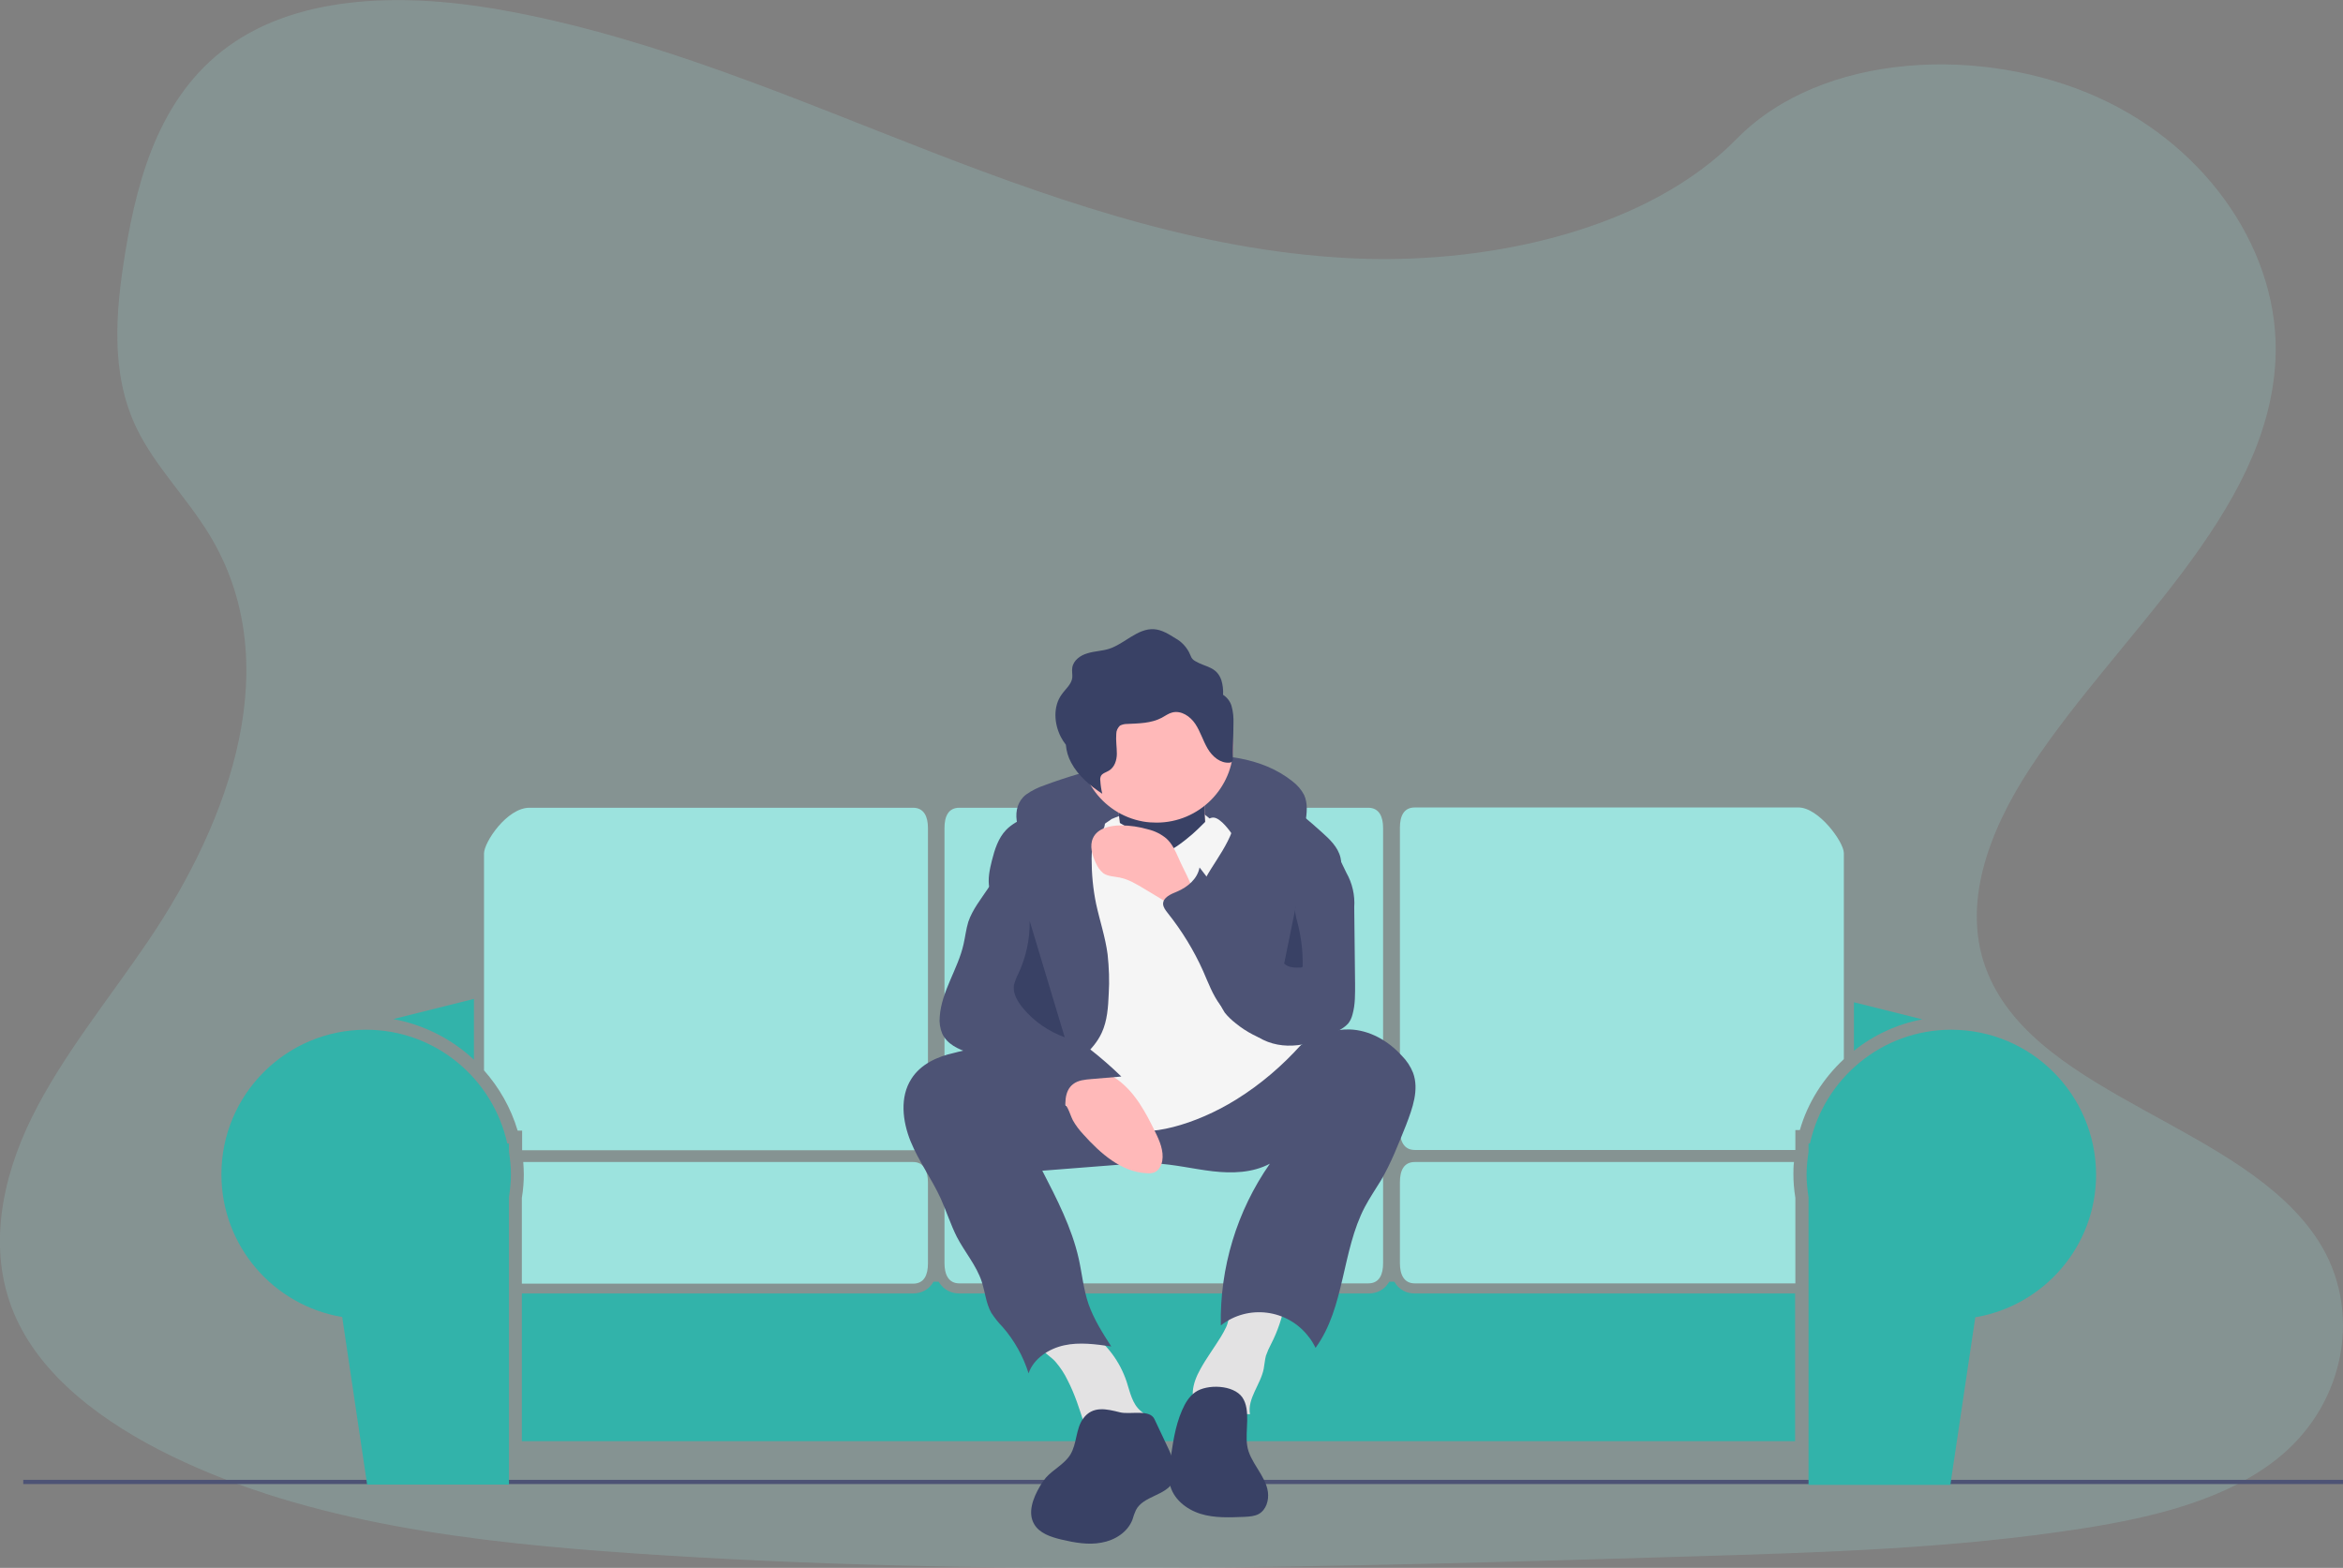
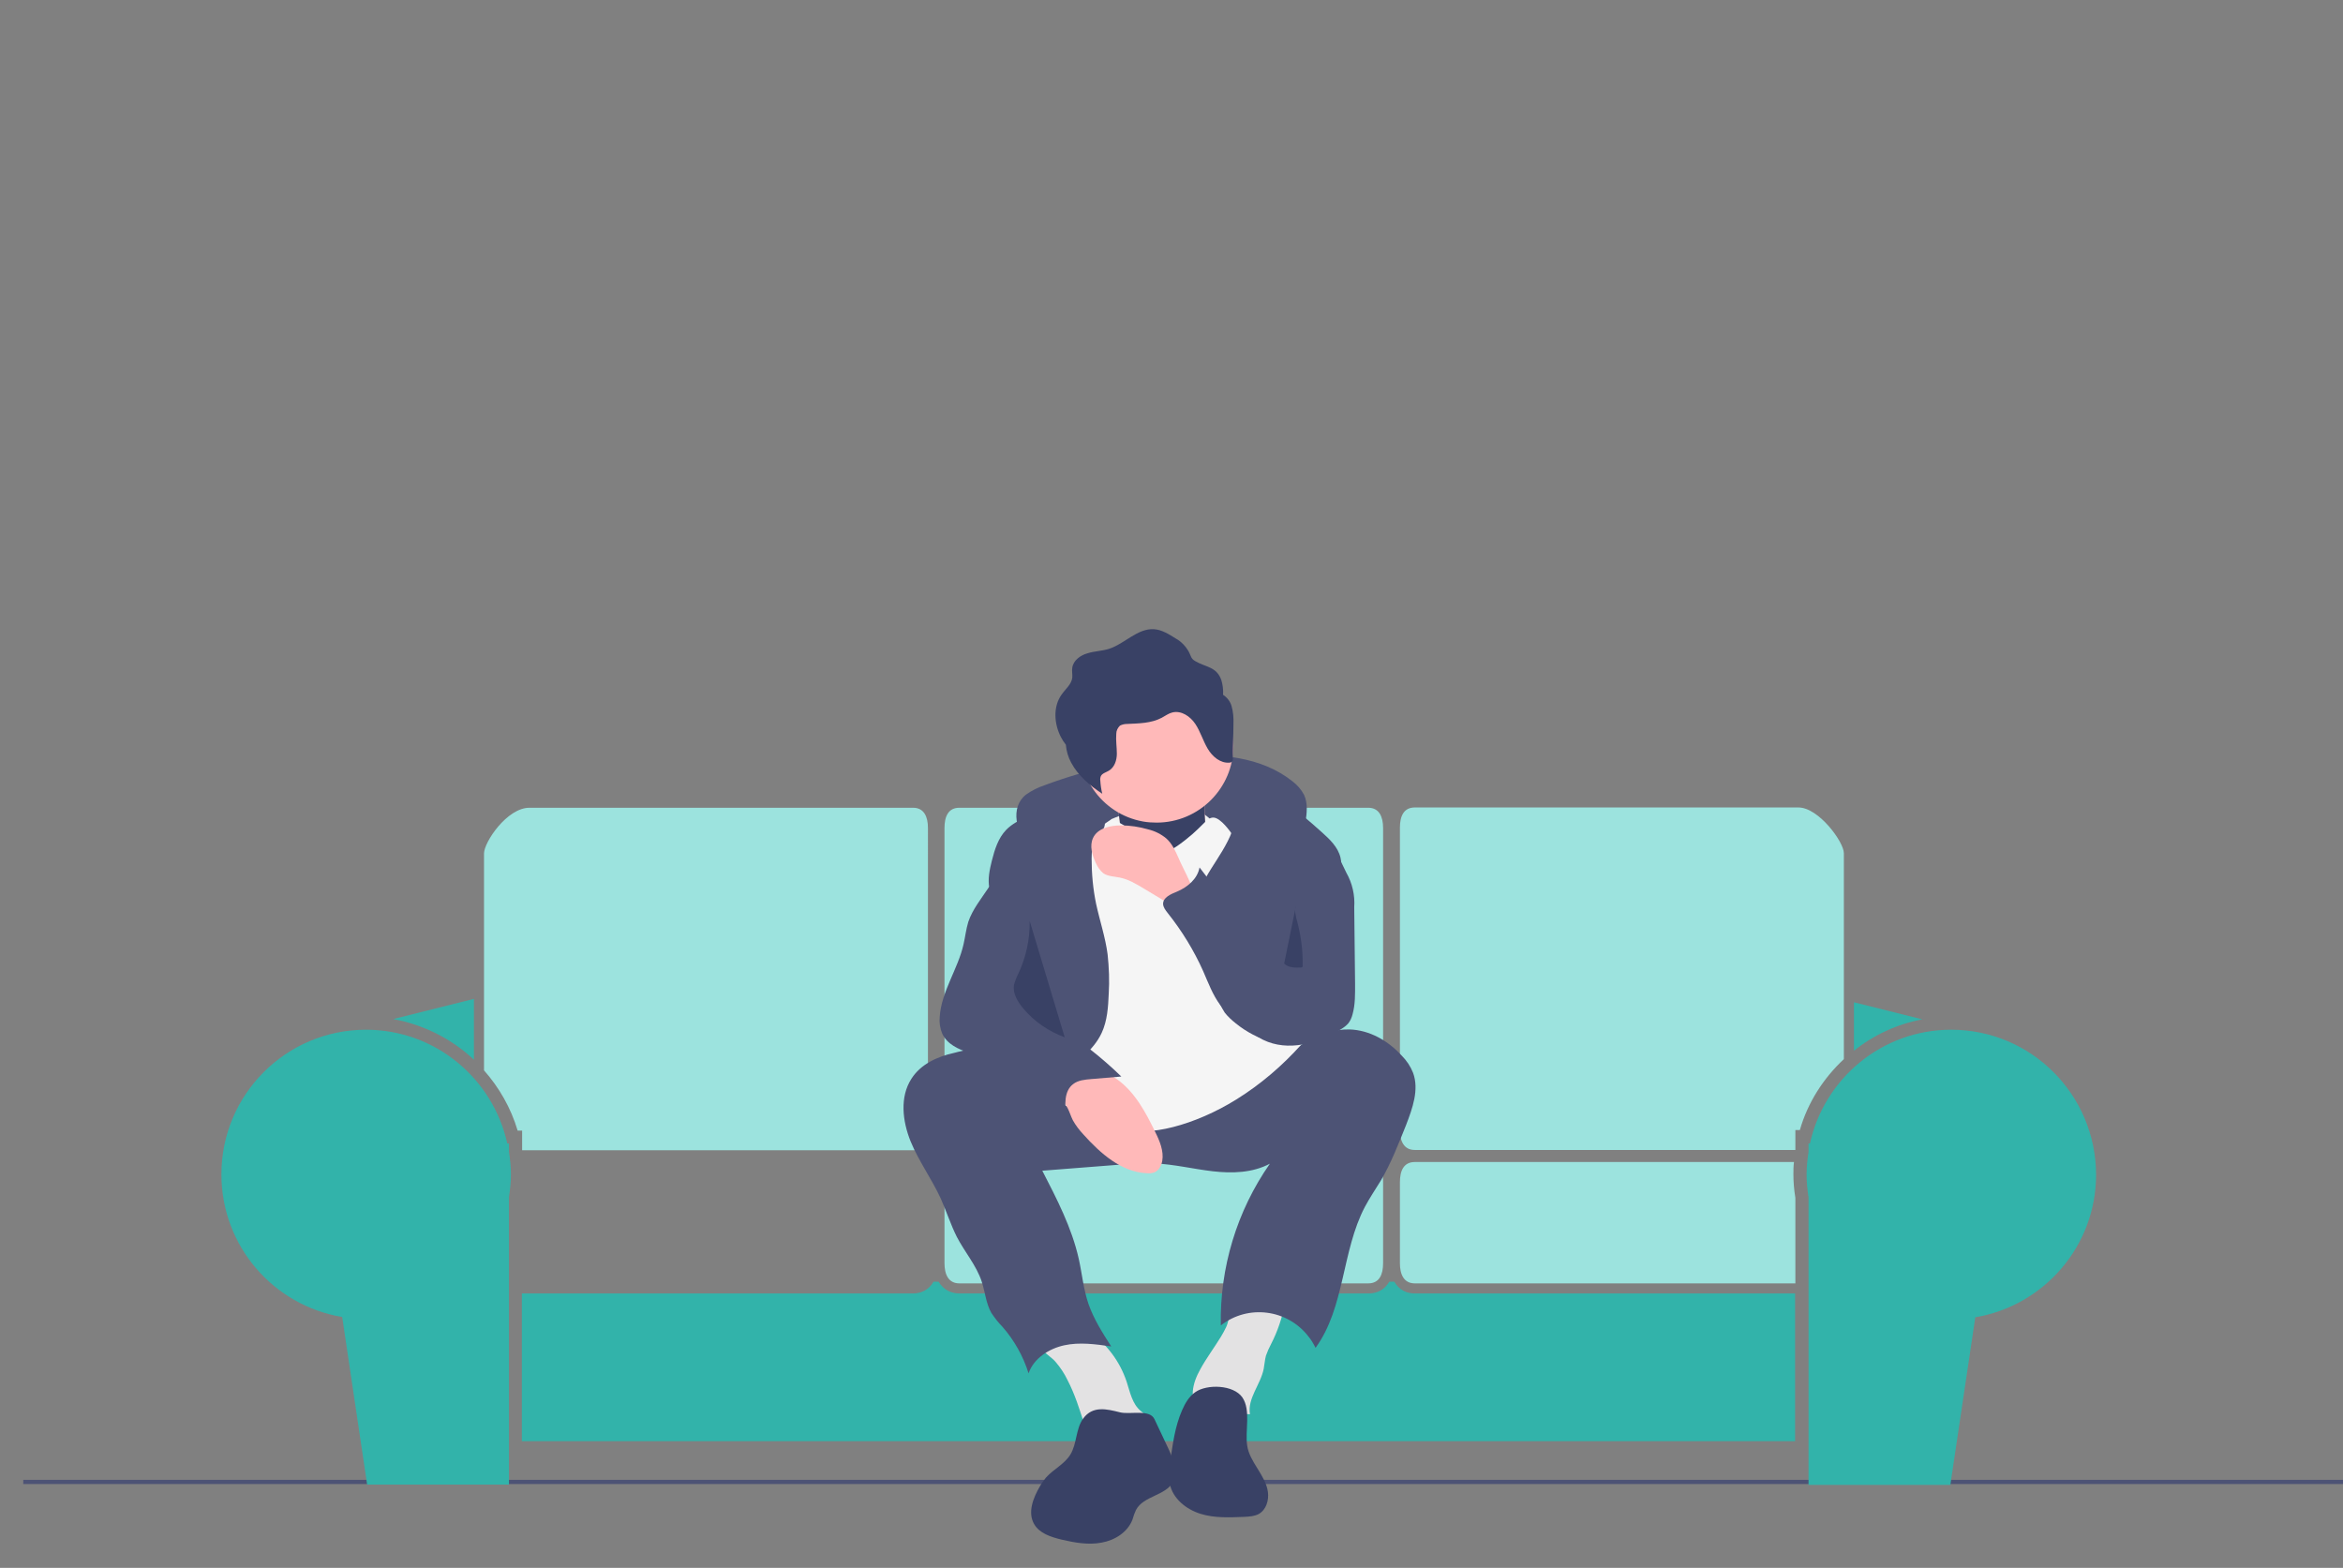
<svg xmlns="http://www.w3.org/2000/svg" version="1.1" id="fe81b68b-c9de-476a-9f58-a3e8b1d65bc7" x="0px" y="0px" viewBox="0 0 836 559.4" style="enable-background:new 0 0 836 559.4;" xml:space="preserve">
  <rect x="0" y="0" width="836" height="559.4" fill="#808080" stroke="none" />
  <style type="text/css">
	.st0{opacity:0.2;fill:#9CE3DE;enable-background:new    ;}
	.st1{fill:#4D5375;}
	.st2{fill:none;}
	.st3{fill:#32B3AA;}
	.st4{fill:#9CE3DE;}
	.st5{fill:#3F3D56;}
	.st6{fill:#F2F2F2;}
	.st7{fill:#FFB9B9;}
	.st8{fill:#394165;enable-background:new    ;}
	.st9{fill:#E3E2E3;}
	.st10{fill:#F5F5F5;}
</style>
-   <path class="st0" d="M485.7,92.3c-53.6-1.9-104.6-19.2-153.4-38.1S235.3,14.3,183,4.3c-33.6-6.5-72.1-7.4-99.2,10.6  C57.7,32.3,49.3,62.2,44.7,90c-3.4,20.9-5.4,42.9,3.9,62.5c6.5,13.6,18,25,26,38.1c27.7,45.3,8.1,101.2-21.9,145.4  c-14.1,20.8-30.4,40.6-41.3,62.6C0.5,420.7-4.5,446,5,468.6c9.4,22.4,31.9,39.1,56.2,50.9c49.4,24,107.7,30.8,164.5,34.7  c125.7,8.6,252.1,4.9,378.2,1.1c46.7-1.4,93.5-2.8,139.4-10c25.5-4,51.8-10.4,70.3-25.7c23.5-19.5,29.3-52.5,13.6-76.9  c-26.4-41-99.4-51.2-117.8-95.1c-10.2-24.2,0.3-51.2,15-73.6c31.7-48.2,84.7-90.4,87.5-145.5c1.9-37.8-23.6-75.7-63-93.6  c-41.3-18.8-98.7-16.4-129.2,14.6C588.3,81.6,533.1,93.9,485.7,92.3L485.7,92.3z" />
  <g>
    <path class="st1" d="M8.3,528H836v1.5H8.3V528z" />
  </g>
  <g>
    <g>
      <path class="st2" d="M334,407.6c-0.7,2.3-1.9,3.9-3.4,5c1.5,1,2.7,2.6,3.4,5c0.7-2.3,1.9-3.9,3.4-5    C336,411.5,334.7,409.9,334,407.6z" />
      <path class="st2" d="M496.5,455.1c-0.2,0.8-0.5,1.6-0.9,2.2h1.8C497,456.7,496.7,455.9,496.5,455.1z" />
      <path class="st2" d="M334,455.1c-0.2,0.8-0.5,1.6-0.9,2.2h1.8C334.6,456.7,334.3,456,334,455.1z" />
      <path class="st2" d="M496.5,407.5c-0.7,2.3-1.9,4-3.4,5c1.5,1,2.7,2.6,3.4,5c0.7-2.3,1.9-4,3.4-5    C498.4,411.5,497.2,409.9,496.5,407.5z" />
-       <path class="st3" d="M169.1,356.4l-28.8,7.2c10.9,2,20.9,7.1,28.8,14.5V356.4z" />
+       <path class="st3" d="M169.1,356.4l-28.8,7.2c10.9,2,20.9,7.1,28.8,14.5V356.4" />
      <path class="st3" d="M685.9,363.7l-24.4-6.1v17.3C668.5,369.3,676.8,365.4,685.9,363.7z" />
      <path class="st3" d="M504.8,461.5c-2.8,0-5.6-1.2-7.3-4.2h-1.8c-1.7,3-4.6,4.2-7.3,4.2H342.3c-2.8,0-5.6-1.2-7.4-4.2h-1.8    c-1.7,3-4.6,4.2-7.3,4.2H186.2v52.7h454.3v-52.7H504.8z" />
-       <path class="st4" d="M325.8,414.6H186.7c0.1,1.5,0.2,3,0.2,4.4c0,2.6-0.2,5.4-0.7,8.4V458h139.6c4,0,5.3-3.2,5.3-7.2v-28.9    C331.1,417.9,329.7,414.6,325.8,414.6z" />
      <path class="st4" d="M488.2,414.6H342.3c-4,0-5.3,3.2-5.3,7.2v28.9c0,4,1.4,7.2,5.3,7.2h145.9c4,0,5.3-3.2,5.3-7.2v-28.9    C493.6,417.9,492.2,414.6,488.2,414.6z" />
      <path class="st4" d="M640.1,414.6H504.8c-4,0-5.3,3.2-5.3,7.2v28.9c0,4,1.4,7.2,5.3,7.2h135.8v-30.5c-0.5-3.1-0.7-5.8-0.7-8.4    C639.9,417.6,639.9,416.2,640.1,414.6z" />
      <path class="st4" d="M186.2,410.4h139.6c4,0,5.3-3.2,5.3-7.2V295.4c0-4-1.4-7.2-5.3-7.2H188.9c-8,0-16.2,12.3-16.2,16.3v77.4    c5.4,6.1,9.6,13.4,12,21.5h1.6v7H186.2z" />
      <path class="st4" d="M342.3,410.4h145.9c4,0,5.3-3.2,5.3-7.2V295.4c0-4-1.4-7.2-5.3-7.2H342.3c-4,0-5.3,3.2-5.3,7.2v107.8    C337,407.2,338.3,410.4,342.3,410.4z" />
      <path class="st4" d="M657.9,377.9v-73.5c0-4-9-16.3-16.2-16.3H504.8c-4,0-5.3,3.2-5.3,7.2v107.8c0,4,1.4,7.2,5.3,7.2h135.8v-7.1    h1.6C645,393.4,650.6,384.7,657.9,377.9z" />
      <path class="st3" d="M181.5,408H181c-5.1-23.2-25.7-40.6-50.4-40.6c-28.5,0-51.6,23.1-51.6,51.6c0,25.6,18.6,46.8,43.1,50.9    l8.9,59.8h50.6V427.1c0.4-2.6,0.7-5.3,0.7-8.1c0-2.8-0.3-5.4-0.7-8.1V408H181.5z" />
      <path class="st3" d="M696.2,367.4c-24.7,0-45.3,17.4-50.4,40.6h-0.5v3c-0.4,2.6-0.7,5.3-0.7,8.1c0,2.8,0.3,5.4,0.7,8.1v102.6h50.6    l8.9-59.8c24.4-4.1,43.1-25.3,43.1-50.9C747.8,390.5,724.7,367.4,696.2,367.4z" />
    </g>
    <g>
      <rect x="399.5" y="324.1" class="st5" width="11" height="80.3" />
      <path class="st1" d="M366.1,283.5c2.1-1.5,4.4-2.6,6.8-3.4c15.3-5.7,31.4-9.2,47.7-10.4c14.2-1,29.5,0.2,40.6,9.1    c1.7,1.3,3.1,2.9,4.1,4.8c1.4,3,1,6.5,0.5,9.8c-0.1,1.3-0.4,2.5-0.9,3.7c-1.5,2.8-5.2,3.8-8.3,3.5c-3.2-0.3-6.2-1.7-9.3-2.3    c-1.9-0.3-3.9-0.5-5.9-0.6l-19.7-1.1c-12.3-0.7-24.7-1.3-36.7,1.2c-3.7,0.7-7.3,1.9-10.6,3.7c-2.7,1.5-4.6,3.8-7.1,0.9    C362.7,297.3,360.2,288.1,366.1,283.5z" />
      <path class="st6" d="M396.7,292.2c0,0,26.5-11.9,36.6,1.8c10.1,13.7-5.5,8.2-5.5,8.2l-17.4,5.5l-19.2-3.7L396.7,292.2z" />
      <path class="st7" d="M398,283.5c0,0,3.7,17.4,0.9,21.9c-2.7,4.6,15.5,11,15.5,11l17.4-7.3c0,0-4.6-28.3,0-33.8L398,283.5z" />
      <path class="st8" d="M398,283.5c0,0,3.7,17.4,0.9,21.9c-2.7,4.6,15.5,11,15.5,11l17.4-7.3c0,0-4.6-28.3,0-33.8L398,283.5z" />
      <path class="st9" d="M380.9,492.4c2.6,5,4.3,10.4,6,15.8c0.1,0.7,0.8,1.2,1.5,1.1h0.1h16.3c2,0,4.7-0.6,4.7-2.7    c0-1.4-1.5-2.3-2.5-3.2c-3-2.5-3.8-6.7-5-10.4c-2.4-7.2-7-13.4-13.2-17.7c-0.8-0.7-1.8-1.1-2.8-1.4c-1-0.1-2.1-0.1-3.1,0.2    c-2.9,0.6-13.5,2.5-11.5,6.7c0.9,1.8,4.1,3.6,5.4,5.3C378.4,488,379.8,490.1,380.9,492.4z" />
      <path class="st9" d="M437.5,473.5c-0.6,1.2-1.2,2.4-1.9,3.5c-2.4,3.9-5.1,7.5-7.3,11.5c-1.4,2.5-2.5,5.2-2.7,8s0.8,5.8,3.1,7.6    c2.4,1.8,5.6,1.9,8.5,1.5s5.9-1.3,8.8-1c-1-5.6,3.8-10.6,4.9-16.2c0.3-1.6,0.4-3.2,0.8-4.7c0.5-1.4,1.1-2.8,1.8-4.1    c2.4-4.6,4-9.5,5-14.6c0.1-0.6-14.5-0.7-15.8-0.4C438.5,465.3,439.1,470,437.5,473.5z" />
      <path class="st1" d="M325.2,384.9c-4.2,6.5-3.2,15.1-0.3,22.3c2.9,7.1,7.6,13.5,10.8,20.5c2,4.5,3.5,9.2,5.7,13.6    c2.8,5.4,7,10.2,8.9,16c1.2,3.7,1.5,7.7,3.4,11.1c1.2,1.8,2.5,3.5,4,5c4.2,4.8,7.4,10.5,9.3,16.6c1.8-5.3,7.2-8.8,12.7-10    s11.2-0.4,16.8,0.4c-3.1-4.8-6.2-9.7-8.1-15.1c-1.8-5.2-2.3-10.8-3.5-16.2c-2.5-11.1-7.8-21.3-13-31.4l26.9-2.1    c4.4-0.4,8.8-0.6,13.2-0.5c6.9,0.3,13.8,2,20.7,2.8c6.9,0.8,14.2,0.6,20.4-2.7c-11.8,16.9-17.9,37.1-17.5,57.7    c9.7-7.6,23.8-5.8,31.3,4c1,1.2,1.8,2.6,2.5,4c10.5-14.4,9.3-34.5,17.6-50.3c1.7-3.2,3.8-6.3,5.7-9.4c3.7-6.3,6.3-13.1,9-19.8    c2.3-6,4.7-12.6,2.5-18.6c-0.9-2.3-2.3-4.4-4-6.1c-4.8-5.3-11.5-9.2-18.7-9.4c-11-0.3-20.1,7.9-29.8,13.2    c-11.4,6.2-24.7,8.7-37.6,7.8c-13.3-0.9-25.9-5.3-38.6-9.1c-6.3-2-12.8-3.7-19.3-5c-5.4-1-10.6,0.1-15.9,1.5    C334.4,377,328.5,379.7,325.2,384.9z" />
      <path class="st7" d="M440.1,266.1c0,15.1-12.3,27.4-27.4,27.4c-1.6,0-3.3-0.1-4.9-0.4c-14.9-2.7-24.8-17-22.1-31.9    c2.7-14.9,17-24.8,31.9-22.1C430.6,241.5,440.1,252.9,440.1,266.1L440.1,266.1z" />
      <path class="st10" d="M396.7,292.2c0,0,5,2.3,6.9,4.1c1.8,1.8,7.3,11.9,16.5,5.5c9.1-6.4,10.1-10.1,12.8-10.1s6.4,5.5,6.4,5.5    l25.1,75.4c-6.8,7.6-14.6,14.3-23.3,19.7c-14.6,9.1-32,13.7-40.2,10.1s-23.8-6.4-26.5-13.7c-2.7-7.3-7.3-29.3-7.3-29.3l12.8-55.8    L396.7,292.2z" />
      <path class="st1" d="M393.1,368.5c2-4.3,2.3-9.2,2.5-13.9c0.3-4.7,0.1-9.4-0.4-14.1c-0.8-6.1-2.8-12-4.1-18    c-1.1-5.3-1.6-10.7-1.6-16.1c0-2.5,0.2-5.1,1.5-7.1c0.9-1.4,2.4-2.6,3-4.2c1.1-3.2-1.7-6.5-4.8-7.8c-3.7-1.6-7.9-1.5-11.8-0.5    s-7.5,2.8-11.1,4.6c-2.6,1.3-5.3,2.6-7.3,4.7c-2.8,2.9-4.1,7-5.1,11c-0.8,3.2-1.5,6.5-0.9,9.7c1,5.2,5.2,9.1,7.5,13.9    c2.6,5.6,2.5,12.1,1.4,18.1c-1,6.1-2.9,12-3.5,18.1s0.3,12.7,4.2,17.6c1.6,2,5.8,6.6,8.7,6.1c2.3-0.4,5.5-5.4,7.3-6.9    C383.9,379,390.1,375,393.1,368.5z" />
      <path class="st1" d="M441,289.2c0.1,5.1-2.2,9.9-4.8,14.3c-2.6,4.4-5.7,8.5-7.7,13.2c-2.4,5.9-2.9,12.4-1.4,18.6    c0.6,2.1,1.2,4.2,2,6.2l5,13.7c0.7,2.2,1.7,4.2,2.9,6.1c1.1,1.4,2.5,2.7,3.9,3.8c3.8,3.1,8.2,5.4,12.9,6.7    c4.7,1.2,9.9,1.2,14.3-0.8c0.5-18.6,3.5-37.1,8.9-54.9c1-3.3,2.1-6.8,1.3-10.1c-0.9-3.8-3.9-6.6-6.7-9.1    c-8.8-7.9-18.4-16.1-30.1-17.2C434.7,279.1,441,285.5,441,289.2z" />
      <path class="st7" d="M381,395.5c0.7,1.4,1.1,2.8,1.8,4.2c1,1.8,2.3,3.5,3.7,5c6.1,6.8,13.6,13.5,22.7,13.9c0.9,0.1,1.8,0,2.7-0.3    c1.6-0.7,2.5-2.4,2.8-4.1c0.6-3.5-0.9-7.1-2.5-10.3c-3.4-7-7.2-14.2-13.6-18.8c-6.3-4.5-14.6-5.6-21.9-3.3c-3.3,1-8.8,2.8-4.4,5.8    C375.7,390,379.1,391.7,381,395.5z" />
      <path class="st7" d="M420.5,306.1c-1.1-2.5-2.3-5.1-4.3-6.9c-1.9-1.6-4.1-2.7-6.6-3.3c-3.1-0.9-6.4-1.4-9.6-1.4    c-3.9,0-8.4,1-10,4.5c-1.3,2.8-0.3,6.1,1,8.9c0.6,1.4,1.5,2.7,2.7,3.7c1.7,1.1,3.8,1.1,5.8,1.5c3.1,0.6,5.9,2.3,8.6,3.9l6.8,4.1    l11.6,7c-0.3-0.2-0.2-8.2-0.6-9.5C424.8,314.3,422.2,310.1,420.5,306.1z" />
      <path class="st8" d="M386.5,506.1c-2.7,3.7-2.2,9-4.6,12.9c-2.1,3.4-6,5.2-8.7,8.2c-0.8,1-1.6,2.1-2.2,3.2    c-2.4,4.1-4.4,9.3-2,13.4c1.9,3.3,6,4.6,9.7,5.5c4.7,1.1,9.6,2,14.3,1.1c4.7-0.8,9.4-3.7,11.1-8.3c0.3-1.1,0.7-2.2,1.2-3.3    c2.6-5.1,10.6-5.1,13.3-10.1c1.8-3.5,0.1-7.8-1.5-11.4l-5.2-11c-1.7-3.6-8.7-1.5-12.3-2.4C394.8,502.7,389.9,501.5,386.5,506.1z" />
      <path class="st8" d="M426.5,496.7c-2.2,1.5-3.6,3.9-4.7,6.4c-2.6,5.9-3.4,12.4-4.3,18.7c-0.3,2.6-0.7,5.2-0.1,7.7    c1.1,5.2,5.8,9,10.9,10.6s10.5,1.3,15.8,1.1c1.7-0.1,3.5-0.2,5-1c2.7-1.5,3.7-4.9,3.3-7.9s-2.1-5.7-3.7-8.3s-3.3-5.3-3.7-8.3    c-0.8-5.1,1.4-12.5-1.7-17.1C440.1,494,430.6,493.8,426.5,496.7z" />
      <path class="st8" d="M439.4,251.8c-0.5-1.6-1.6-3-3-3.9c0.1-1.8-0.1-3.5-0.6-5.2c-1.7-4.9-5.6-4.6-9.3-6.8    c-1.6-0.9-1.5-1.8-2.3-3.3c-1.1-2-2.7-3.7-4.7-4.8c-2.4-1.5-4.9-3.1-7.7-3.3c-5.9-0.4-10.5,5.2-16.1,7c-2.5,0.8-5.2,0.8-7.7,1.6    c-2.5,0.7-5,2.5-5.4,5.1c-0.2,1.2,0.1,2.4,0,3.6c-0.3,2.4-2.4,4-3.8,6c-3.1,4.3-2.7,10.4-0.3,15.1c0.5,1,1.1,1.9,1.8,2.8    c0.2,2.2,0.8,4.4,1.9,6.4c2.5,4.7,6.7,8.2,11.1,11.1c-0.4-1.6-0.6-3.1-0.7-4.7c-0.1-0.5,0-1.1,0.2-1.6c0.5-1,1.8-1.3,2.8-1.9    c2.1-1.2,2.9-3.8,2.9-6.1s-0.4-4.7-0.2-7.1c0-1.1,0.5-2.1,1.3-2.9c0.8-0.4,1.6-0.6,2.5-0.6c4.2-0.2,8.6-0.2,12.4-2.2    c1.3-0.7,2.5-1.6,3.8-1.9c3.2-0.8,6.4,1.4,8.2,4.1c1.8,2.7,2.7,5.9,4.4,8.8s4.6,5.3,7.8,5c0.4,0,0.7-0.2,1-0.4    c0.1-0.3,0.2-0.5,0.2-0.8l0.2-12.4C440.2,256,440,253.9,439.4,251.8z" />
      <path class="st1" d="M352.6,316.9c-2.6,3.9-5.6,7.6-7.1,12c-0.8,2.6-1.1,5.4-1.7,8c-2,8.9-7.9,16.8-8.5,25.9c-0.2,2,0.1,4.1,0.9,6    c1.7,3.7,5.7,5.6,9.6,6.8c3.9,1.2,8,2.1,11.1,4.7c1.5,1.5,3,3.1,4.2,4.9c5,6.2,11.8,10.9,19.4,13.3c-0.6-4.2-0.9-9.2,2.4-11.7    c1.8-1.4,4.2-1.6,6.5-1.8l10.7-0.9c-7.1-6.9-15-13.1-23.5-18.3c-3-1.8-6.2-3.8-7.5-7c-0.8-2-0.8-4.3-0.9-6.4    c-0.1-8-0.7-15.9-2-23.8c-0.9-5.5-2-10.9-3.4-16.2c-0.4-1.5-2.6-8.3-5.3-6.7c-0.6,0.4-1.2,4.7-1.6,5.6    C355,313.2,353.9,315.1,352.6,316.9z" />
      <path class="st1" d="M476,302.3l4.4,9.1c2.1,3.7,3.1,8,2.8,12.3l0.3,27.3c0,3.6,0.1,7.3-0.9,10.9c-0.3,1.2-0.8,2.3-1.5,3.2    c-0.7,0.8-1.6,1.5-2.6,2.1c-8.3,5.2-19,8.1-27.8,3.8c-2-1.1-3.9-2.3-5.7-3.7c-3.5-2.6-7-5.2-9.6-8.7c-2.7-3.6-4.3-8-6.1-12.1    c-3.3-7.4-7.6-14.4-12.7-20.8c-0.7-0.9-1.5-1.9-1.6-3.1c-0.1-2.4,2.8-3.6,5-4.5c3.8-1.6,7.3-4.6,8-8.6c8,10.5,16.9,21.7,29.6,25.5    c0.6,0.4,1.4,0.2,1.8-0.4c0.1-0.2,0.2-0.5,0.2-0.7c0.7-3,1-6.1,1.5-9.2c1-5.6,2.8-10.9,5.5-15.9C468,306.1,472.9,295.9,476,302.3z    " />
      <path class="st8" d="M367.4,328.6c0.1,6.5-1.3,12.9-4,18.7c-0.7,1.3-1.2,2.7-1.6,4.1c-0.5,3.1,1.3,6,3.3,8.4    c3.9,4.7,9.1,8.2,14.8,10.3" />
      <path class="st8" d="M462.4,323.2c-0.6,1.7-0.1,3.6,0.4,5.4c1.4,5.2,2.1,10.5,2,15.9c0.1,0.3-0.1,0.6-0.4,0.7c-0.1,0-0.2,0-0.2,0    c-2.1,0.1-4.5,0.1-6-1.4" />
    </g>
  </g>
</svg>